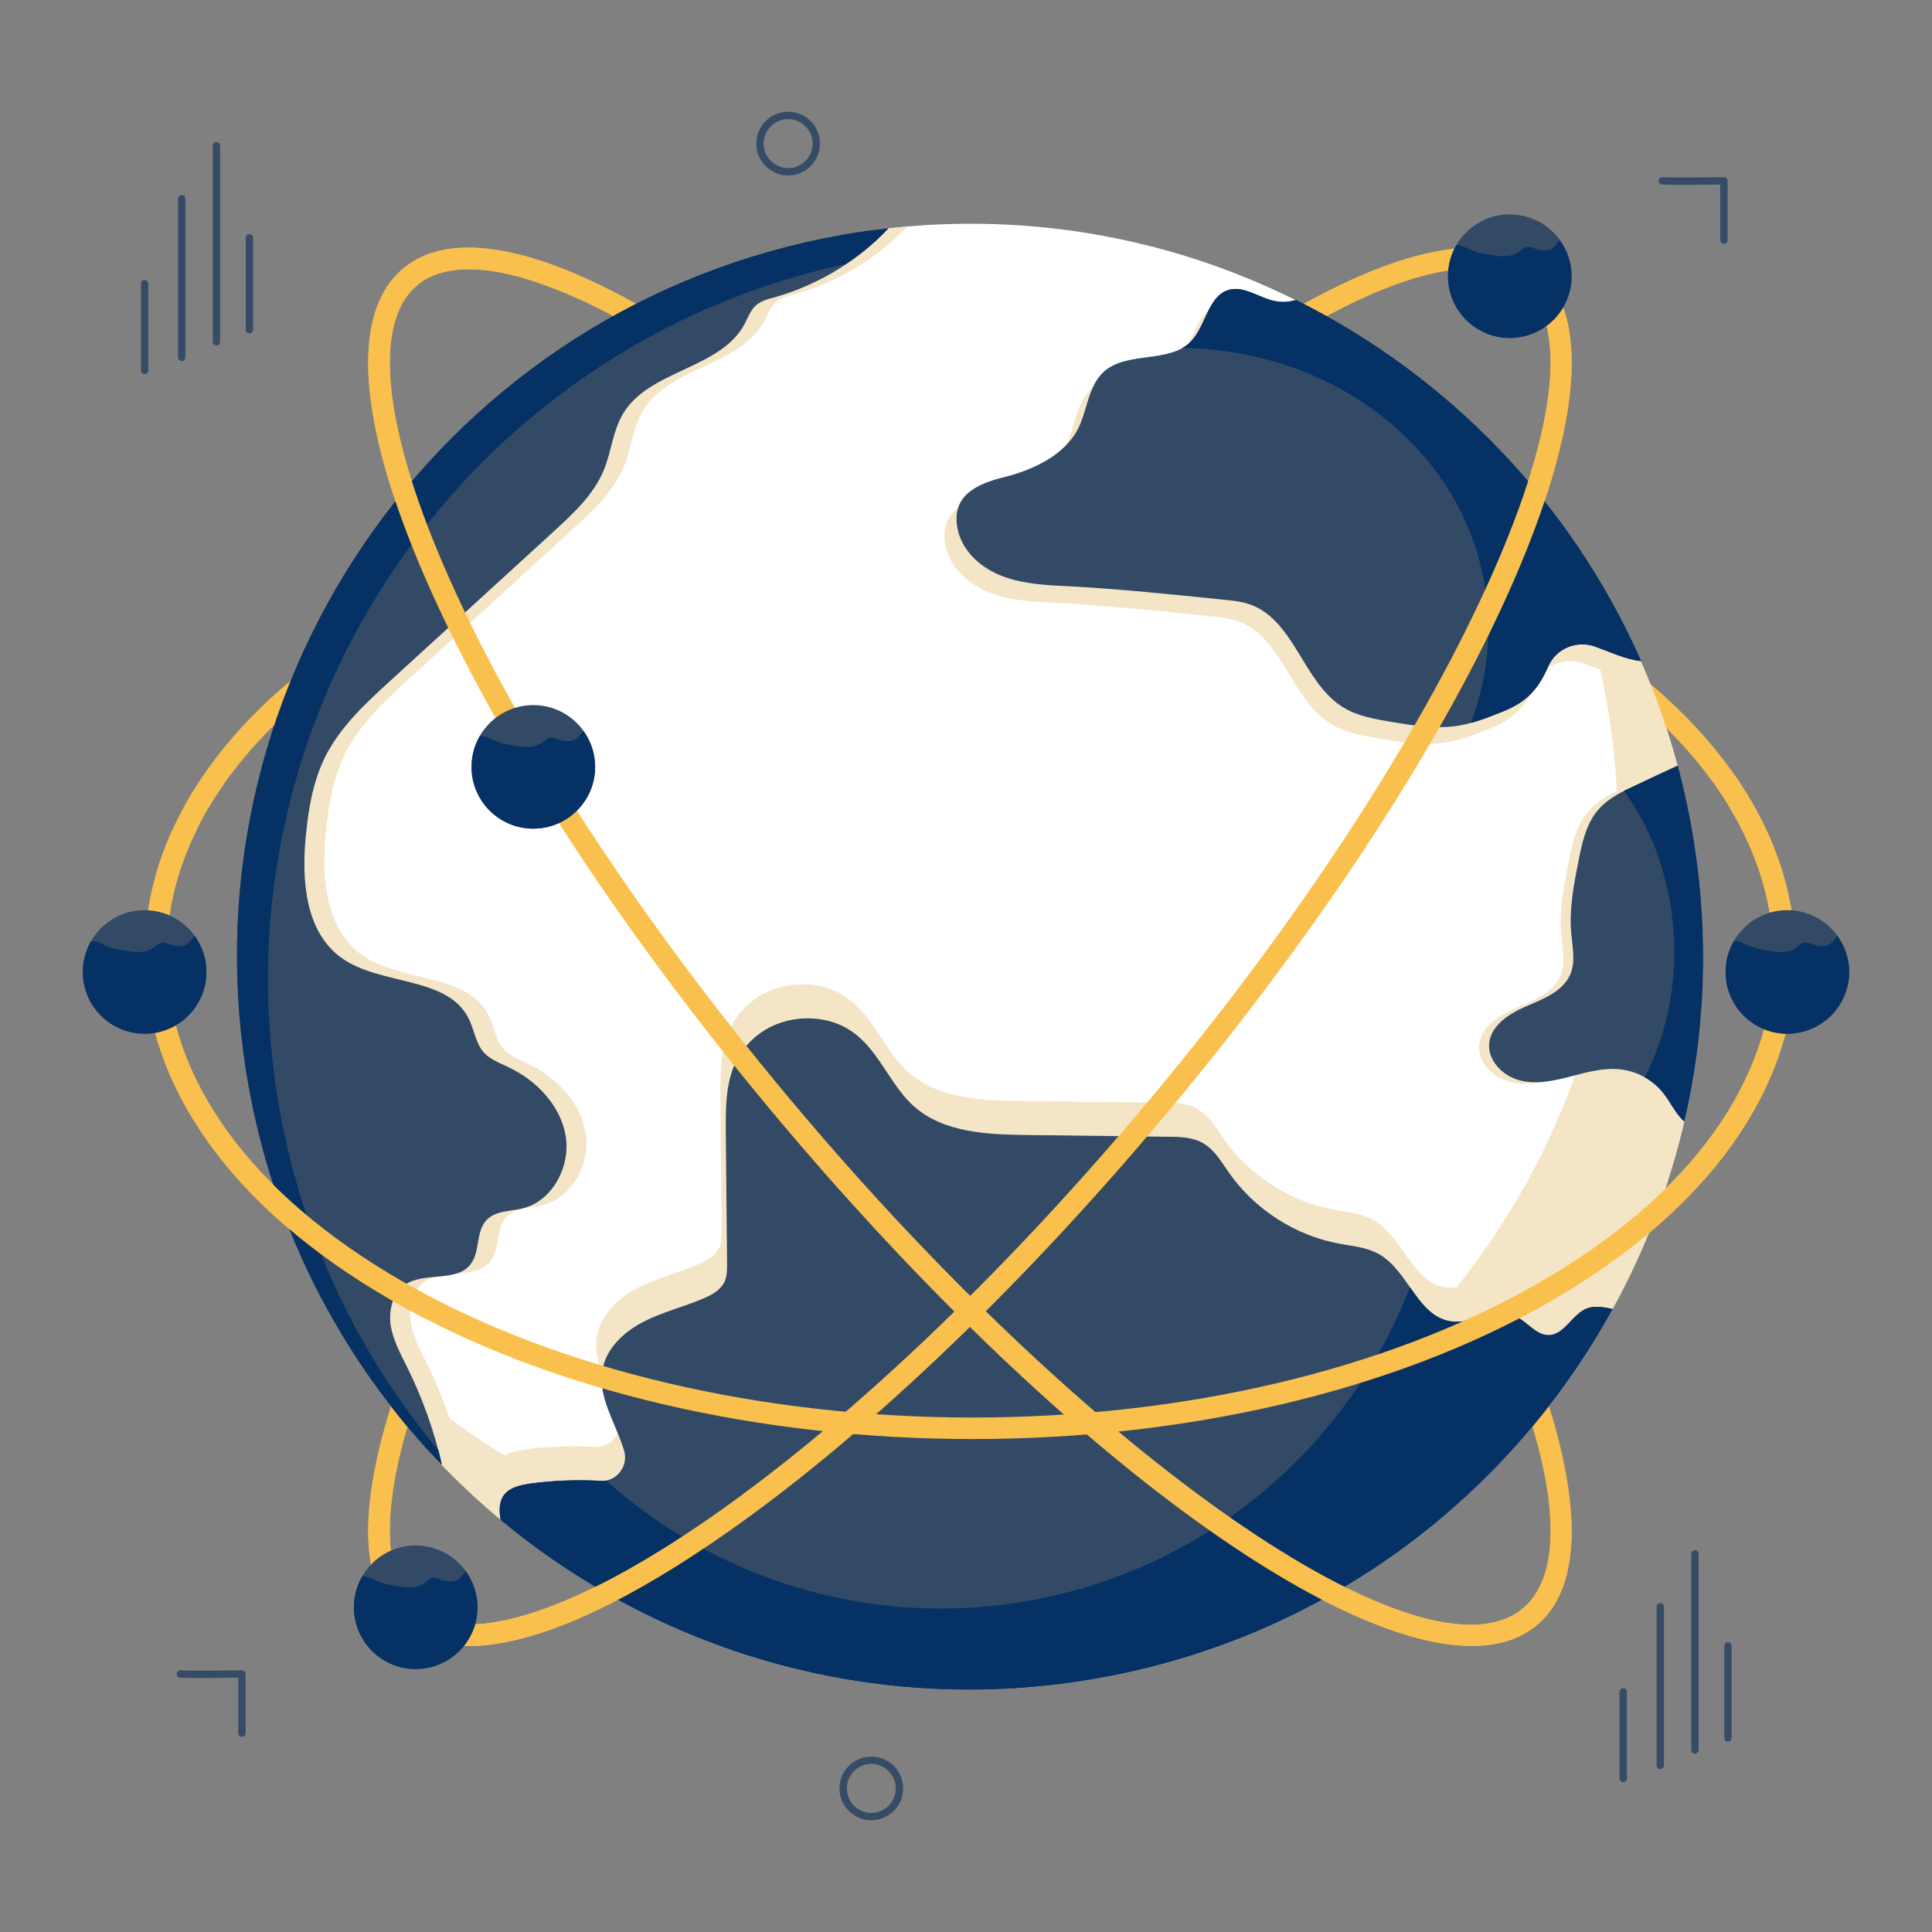
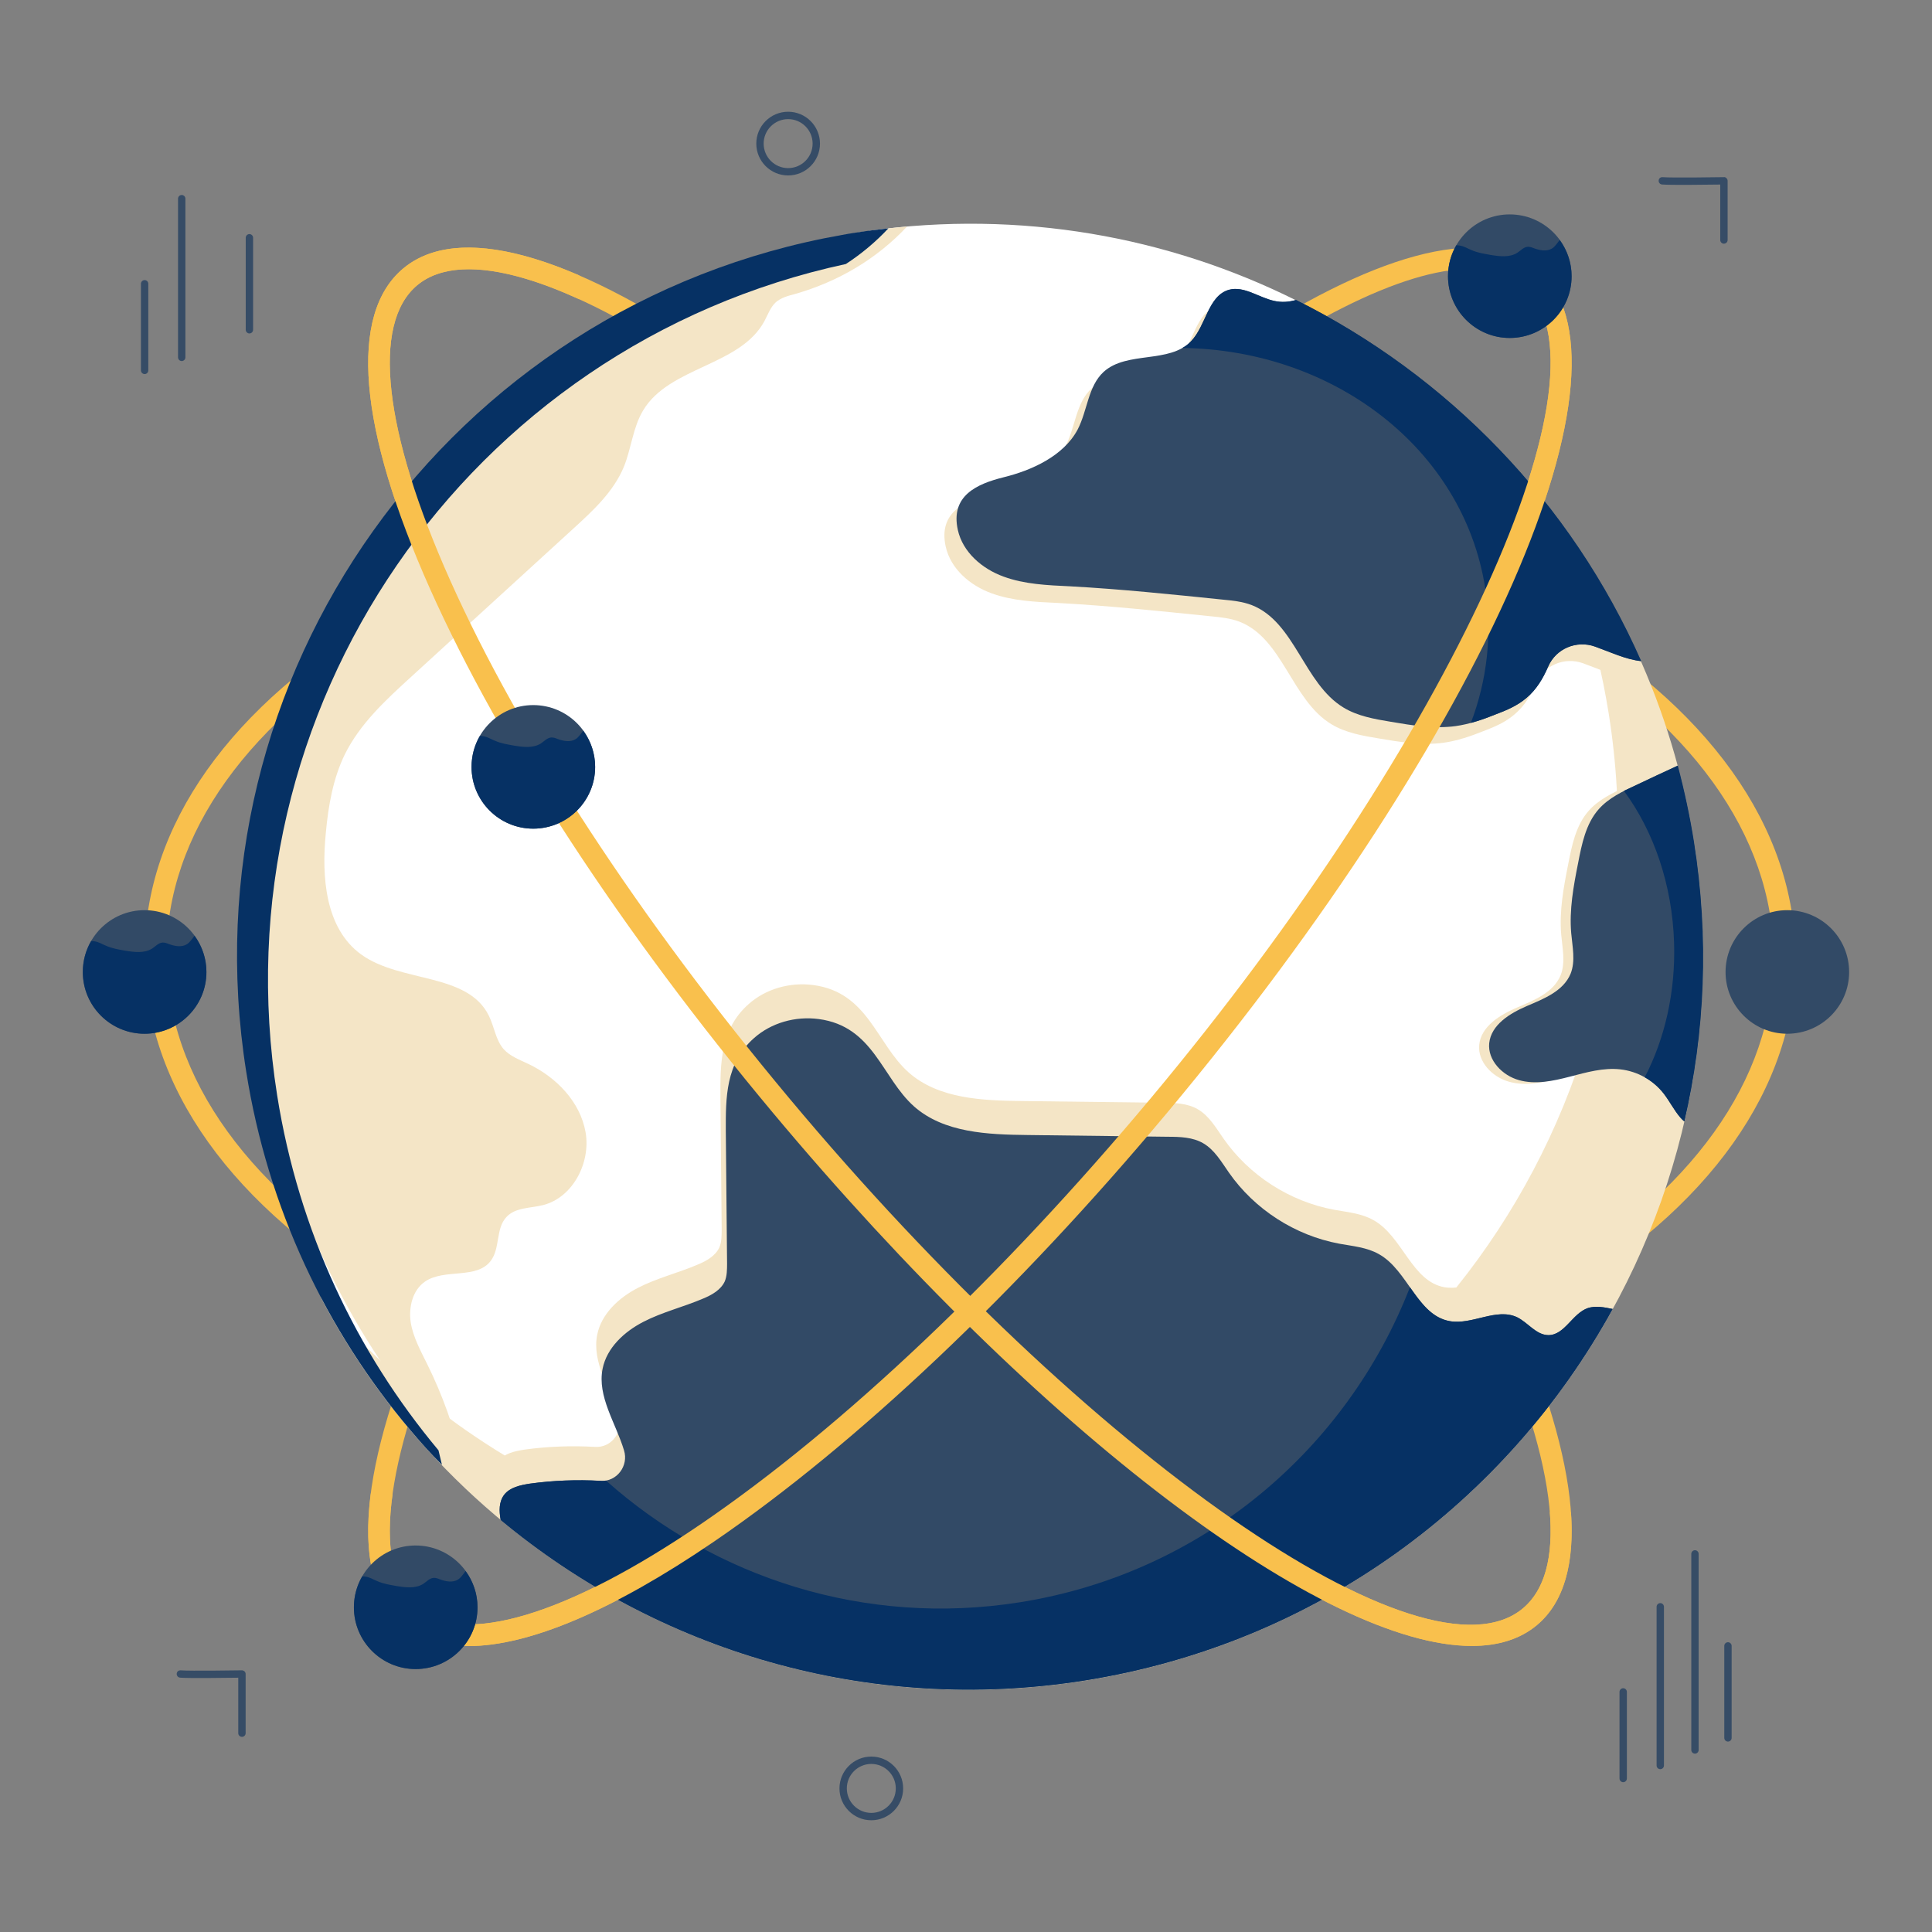
<svg xmlns="http://www.w3.org/2000/svg" enable-background="new 0 0 105 105" viewBox="0 0 105 105" id="GlobalNetwork">
  <rect x="0" y="0" width="105" height="105" fill="#808080" stroke="none" />
  <g fill="#f1a209" class="color000000 svgShape">
    <g fill="#f1a209" class="color000000 svgShape">
      <g fill="#f1a209" class="color000000 svgShape">
        <g fill="#f1a209" class="color000000 svgShape">
          <g fill="#f1a209" class="color000000 svgShape">
            <g fill="#f1a209" class="color000000 svgShape">
              <path fill="#364c66" d="M93.911,94.651c-0.11,0-0.2-0.09-0.2-0.2v-5        c0-0.11,0.09-0.2,0.2-0.2s0.2,0.09,0.2,0.2v5        C94.111,94.561,94.022,94.651,93.911,94.651z" class="color364f66 svgShape" />
            </g>
          </g>
          <g fill="#f1a209" class="color000000 svgShape">
            <g fill="#f1a209" class="color000000 svgShape">
              <path fill="#364c66" d="M92.118,95.307c-0.11,0-0.2-0.09-0.2-0.2v-10.656        c0-0.11,0.09-0.2,0.2-0.2s0.2,0.09,0.2,0.2v10.656        C92.318,95.217,92.229,95.307,92.118,95.307z" class="color364f66 svgShape" />
            </g>
          </g>
          <g fill="#f1a209" class="color000000 svgShape">
            <g fill="#f1a209" class="color000000 svgShape">
              <path fill="#364c66" d="M90.232,96.151c-0.11,0-0.2-0.09-0.2-0.2v-8.625        c0-0.11,0.09-0.2,0.2-0.2s0.2,0.09,0.2,0.2v8.625        C90.433,96.061,90.343,96.151,90.232,96.151z" class="color364f66 svgShape" />
            </g>
          </g>
          <g fill="#f1a209" class="color000000 svgShape">
            <g fill="#f1a209" class="color000000 svgShape">
              <path fill="#364c66" d="M88.217,96.859c-0.11,0-0.2-0.09-0.2-0.2v-4.708        c0-0.11,0.09-0.2,0.2-0.2s0.2,0.09,0.2,0.2v4.708        C88.417,96.769,88.327,96.859,88.217,96.859z" class="color364f66 svgShape" />
            </g>
          </g>
        </g>
        <g fill="#f1a209" class="color000000 svgShape">
          <g fill="#f1a209" class="color000000 svgShape">
            <g fill="#f1a209" class="color000000 svgShape">
              <path fill="#364c66" d="M13.555,18.122c-0.11,0-0.2-0.09-0.2-0.2v-5        c0-0.11,0.09-0.2,0.2-0.2s0.2,0.09,0.2,0.2v5        C13.755,18.032,13.665,18.122,13.555,18.122z" class="color364f66 svgShape" />
            </g>
          </g>
          <g fill="#f1a209" class="color000000 svgShape">
            <g fill="#f1a209" class="color000000 svgShape">
-               <path fill="#364c66" d="M11.762,18.778c-0.11,0-0.2-0.09-0.2-0.2v-10.656        c0-0.11,0.09-0.2,0.2-0.2s0.2,0.09,0.2,0.2v10.656        C11.962,18.688,11.872,18.778,11.762,18.778z" class="color364f66 svgShape" />
-             </g>
+               </g>
          </g>
          <g fill="#f1a209" class="color000000 svgShape">
            <g fill="#f1a209" class="color000000 svgShape">
              <path fill="#364c66" d="M9.876,19.622c-0.11,0-0.2-0.09-0.2-0.2v-8.625        c0-0.11,0.09-0.2,0.2-0.2s0.2,0.09,0.2,0.2v8.625        C10.076,19.532,9.986,19.622,9.876,19.622z" class="color364f66 svgShape" />
            </g>
          </g>
          <g fill="#f1a209" class="color000000 svgShape">
            <g fill="#f1a209" class="color000000 svgShape">
              <path fill="#364c66" d="M7.86,20.33c-0.11,0-0.2-0.09-0.2-0.2v-4.708        c0-0.11,0.09-0.2,0.2-0.2s0.2,0.09,0.2,0.2v4.708        C8.061,20.24,7.971,20.33,7.86,20.33z" class="color364f66 svgShape" />
            </g>
          </g>
        </g>
        <g fill="#f1a209" class="color000000 svgShape">
          <g fill="#f1a209" class="color000000 svgShape">
            <g fill="#f1a209" class="color000000 svgShape">
              <path fill="#364c66" d="M13.149,94.394c-0.11,0-0.2-0.09-0.2-0.2v-3.014        c-0.668,0.01-2.749,0.035-3.164-0.003c-0.109-0.01-0.19-0.107-0.181-0.217        c0.011-0.11,0.089-0.186,0.218-0.181c0.46,0.043,3.296-0,3.324-0.001        c0.035-0.003,0.104,0.021,0.144,0.058c0.038,0.038,0.06,0.089,0.06,0.143        v3.216C13.35,94.304,13.26,94.394,13.149,94.394z" class="color364f66 svgShape" />
            </g>
          </g>
        </g>
        <g fill="#f1a209" class="color000000 svgShape">
          <g fill="#f1a209" class="color000000 svgShape">
            <g fill="#f1a209" class="color000000 svgShape">
              <path fill="#364c66" d="M93.691,13.244c-0.11,0-0.2-0.09-0.2-0.2v-3.014        c-0.668,0.01-2.75,0.035-3.165-0.003c-0.109-0.01-0.19-0.107-0.181-0.217        c0.011-0.11,0.088-0.191,0.218-0.181c0.461,0.043,3.296-0,3.325-0.001        c0.06-0.011,0.104,0.02,0.144,0.058c0.038,0.038,0.06,0.089,0.06,0.143        v3.216C93.892,13.154,93.802,13.244,93.691,13.244z" class="color364f66 svgShape" />
            </g>
          </g>
        </g>
      </g>
    </g>
    <g fill="#f1a209" class="color000000 svgShape">
      <g fill="#f1a209" class="color000000 svgShape">
        <g fill="#f1a209" class="color000000 svgShape">
          <path fill="#364c66" d="M42.833,9.535c-0.954,0-1.73-0.776-1.73-1.731      s0.776-1.731,1.73-1.731c0.955,0,1.731,0.776,1.731,1.731      S43.788,9.535,42.833,9.535z M42.833,6.474c-0.733,0-1.33,0.597-1.33,1.331      s0.597,1.331,1.33,1.331c0.734,0,1.331-0.597,1.331-1.331      S43.567,6.474,42.833,6.474z" class="color364f66 svgShape" />
        </g>
      </g>
    </g>
    <g fill="#f1a209" class="color000000 svgShape">
      <g fill="#f1a209" class="color000000 svgShape">
        <g fill="#f1a209" class="color000000 svgShape">
          <path fill="#364c66" d="M47.353,98.927c-0.954,0-1.73-0.776-1.73-1.73      c0-0.955,0.776-1.731,1.73-1.731c0.955,0,1.731,0.776,1.731,1.731      C49.084,98.15,48.308,98.927,47.353,98.927z M47.353,95.866      c-0.733,0-1.33,0.597-1.33,1.331c0,0.733,0.597,1.33,1.33,1.33      c0.734,0,1.331-0.597,1.331-1.33C48.684,96.462,48.087,95.866,47.353,95.866z" class="color364f66 svgShape" />
        </g>
      </g>
    </g>
    <g fill="#f1a209" class="color000000 svgShape">
      <g fill="#f1a209" class="color000000 svgShape">
        <g fill="#f1a209" class="color000000 svgShape">
          <g fill="#f1a209" class="color000000 svgShape">
            <g fill="#f1a209" class="color000000 svgShape">
              <g fill="#f1a209" class="color000000 svgShape">
                <path fill="#f9c04d" d="M52.863,78.209c-11.44,0-22.893-2.522-31.63-7.567         C12.619,65.67,7.87,59.024,7.86,51.929         c-0.01-7.042,4.661-13.638,13.153-18.573         c17.37-10.095,45.725-10.095,63.208-0.001l0,0         c8.604,4.967,13.348,11.608,13.358,18.697         c0.01,7.047-4.666,13.649-13.167,18.589         C75.73,75.686,64.303,78.209,52.863,78.209z M52.576,26.955         c-11.23,0-22.445,2.476-30.966,7.428c-8.11,4.713-12.571,10.944-12.562,17.544         c0.009,6.653,4.548,12.935,12.779,17.687         c17.146,9.899,44.954,9.899,61.988,0.001         c8.119-4.718,12.586-10.955,12.576-17.561         c-0.009-6.648-4.542-12.924-12.764-17.67l0,0         C75.05,29.431,63.805,26.955,52.576,26.955z" class="colorfbd46c svgShape" />
              </g>
            </g>
          </g>
        </g>
        <g fill="#f1a209" class="color000000 svgShape">
          <g fill="#f1a209" class="color000000 svgShape">
            <g fill="#f1a209" class="color000000 svgShape">
              <path fill="#f9c04d" d="M79.99,89.453c-7.999,0-23.358-11.473-38.013-29.011        c-8.164-9.769-14.766-19.858-18.591-28.407        c-3.922-8.766-4.445-14.96-1.473-17.444        c2.968-2.481,8.969-0.864,16.898,4.553        c7.734,5.284,16.489,13.574,24.652,23.342        c17.273,20.67,26.086,40.804,20.063,45.836        C82.613,89.086,81.419,89.453,79.99,89.453z M42.888,59.68        C59.172,79.166,77.431,91.867,82.765,87.412        c5.327-4.452-3.929-24.676-20.214-44.163        c-8.095-9.687-16.764-17.899-24.41-23.123        c-7.342-5.016-12.978-6.702-15.467-4.623        c-2.49,2.081-1.836,7.93,1.796,16.047        C28.251,40.002,34.793,49.992,42.888,59.68z" class="colorfbd46c svgShape" />
            </g>
          </g>
        </g>
        <g fill="#f1a209" class="color000000 svgShape">
          <g fill="#f1a209" class="color000000 svgShape">
            <g fill="#f1a209" class="color000000 svgShape">
              <path fill="#f9c04d" d="M25.462,89.46c-1.448,0-2.643-0.376-3.553-1.137        c-2.969-2.481-2.444-8.673,1.478-17.437        c3.825-8.549,10.426-18.634,18.586-28.399        C59.249,21.812,77.502,9.558,83.523,14.591        c6.026,5.036-2.787,25.176-20.064,45.851        c-8.161,9.766-16.913,18.052-24.647,23.334        C33.313,87.532,28.74,89.46,25.462,89.46z M79.927,14.612        c-7.397,0-22.957,11.781-37.042,28.636c-8.092,9.683-14.631,19.67-18.413,28.122        c-3.632,8.116-4.288,13.962-1.801,16.041        c2.492,2.081,8.13,0.399,15.472-4.617        c7.645-5.222,16.312-13.431,24.405-23.115l0.456,0.381l-0.456-0.381        c16.288-19.492,25.545-39.723,20.214-44.177        C82.041,14.9,81.083,14.612,79.927,14.612z" class="colorfbd46c svgShape" />
            </g>
          </g>
        </g>
        <g fill="#f1a209" class="color000000 svgShape">
          <g fill="#f1a209" class="color000000 svgShape">
            <g fill="#f1a209" class="color000000 svgShape">
              <g fill="#f1a209" class="color000000 svgShape">
                <g fill="#f1a209" class="color000000 svgShape">
                  <g fill="#f1a209" class="color000000 svgShape">
                    <g fill="#f1a209" class="color000000 svgShape">
                      <g fill="#f1a209" class="color000000 svgShape">
                        <g fill="#f1a209" class="color000000 svgShape">
                          <path fill="#ffffff" d="M46.403,12.953c-2.898,0.415-5.377,0.72-7.834,2.451              c-0.034,0.024-0.069,0.031-0.103,0.051              c0.061,0.531-0.179,1.053-0.862,1.268              c-2.453,0.771-4.924,1.714-7.08,3.137              c-1.848,1.22-3.289,2.894-5.216,4.021              c-0.069,0.04-0.136,0.068-0.203,0.096              c0.024,0.397-0.103,0.809-0.46,1.153              c-2.476,2.382-4.731,4.962-6.515,7.912              c-1.491,2.464-1.947,5.967-2.928,8.719              c-0.13,0.364-0.354,0.592-0.613,0.73              c-1.3,6.467-0.994,13.643,0.327,20.146              c0.039,0.193,0.035,0.367,0.01,0.528              c0.024,0.066,0.051,0.13,0.067,0.204              c0.565,2.515,1.983,5.137,3.086,7.459              c0.406,0.853,0.828,1.814,1.293,2.767              c0.331,0.184,0.596,0.501,0.696,0.971              c0.029,0.135,0.078,0.262,0.128,0.39              c0.42,0.596,0.855,1.178,1.306,1.748              c0.444,0.436,0.905,0.851,1.255,1.273              c0.426,0.512,0.891,0.957,1.373,1.382              c0.336-0.439,0.891-0.658,1.546-0.318              c1.448,0.752,2.303,2.149,3.454,3.259              c1.381,1.331,3.327,1.964,4.983,2.878              c0.137,0.076,0.243,0.164,0.335,0.257              c8.092,2.821,17.1,5.713,25.683,3.957              c0.499-0.102,0.892,0.037,1.168,0.298              c4.59-1.836,9.526-3.589,13.771-6.034              c4.166-2.4,5.931-7.536,9.612-10.564              c0.151-0.124,0.306-0.209,0.461-0.263              c3.555-4.27,3.875-9.726,4.856-15.024              c1.157-6.248,1.128-11.975,0.216-18.235              c-0.45-0.145-0.832-0.497-0.945-1.095              c-0.91-4.803-4.583-8.027-7.97-11.226              c-3.02-2.853-7.062-6.538-11.143-7.73              c-1.408-0.411-1.057-2.155,0.018-2.646              c0.04-0.215,0.125-0.402,0.247-0.559              c-6.944-3.456-14.959-4.916-23.194-3.77              C47.034,12.751,46.763,12.902,46.403,12.953z" class="colordbe7fe svgShape" />
                        </g>
                      </g>
                      <g fill="#f1a209" class="color000000 svgShape">
                        <g fill="#f1a209" class="color000000 svgShape">
                          <path fill="#f4e5c6" d="M83.404,26.598c4.414,5.312,7.499,11.85,8.659,19.165              c3.444,21.719-11.381,42.131-33.117,45.578              c-17.34,2.75-33.836-6.132-41.534-20.871              C26.096,80.919,39.911,86.664,54.316,84.38              c21.736-3.447,36.561-23.859,33.117-45.578              C86.738,34.423,85.358,30.322,83.404,26.598z" class="colorc6d7f4 svgShape" />
                        </g>
                      </g>
                      <g fill="#f1a209" class="color000000 svgShape">
                        <g fill="#f1a209" class="color000000 svgShape">
                          <path fill="#f4e5c6" d="M44.203,53.536c2.983,0.395,3.427,3.192,5.187,4.755              c1.621,1.427,3.991,1.524,6.165,1.548              c2.531,0.033,5.075,0.063,7.619,0.094              c0.658,0.001,1.358,0.022,1.924,0.353              c0.623,0.362,0.99,1.014,1.397,1.594              c1.396,2.002,3.594,3.416,5.993,3.864              c0.732,0.134,1.504,0.196,2.155,0.566              c1.587,0.88,2.082,3.34,3.867,3.649              c1.216,0.202,2.514-0.741,3.635-0.221              c0.598,0.287,1.035,0.967,1.708,0.979              c0.895,0.003,1.31-1.194,2.161-1.474              c0.413-0.131,0.874-0.047,1.337,0.051              c-5.726,10.432-16.034,18.184-28.699,20.192              c-11.806,1.872-23.217-1.646-31.733-8.728              c-0.09-0.485-0.103-0.983,0.19-1.372              c0.317-0.406,0.878-0.521,1.391-0.602              c1.274-0.176,2.556-0.221,3.844-0.149              c0.89,0.056,1.54-0.823,1.276-1.662              c-0.445-1.482-1.464-2.925-1.163-4.433              c0.227-1.141,1.18-2.016,2.214-2.548              c1.021-0.53,2.174-0.805,3.246-1.264              c0.469-0.193,0.965-0.469,1.18-0.937              c0.124-0.296,0.122-0.638,0.125-0.954              c-0.028-2.416-0.041-4.822-0.069-7.238              c-0.005-1.775-0.014-3.655,1.52-5.017              C41.617,53.735,42.94,53.368,44.203,53.536z" class="colorc6d7f4 svgShape" />
                        </g>
                      </g>
                      <g fill="#f1a209" class="color000000 svgShape">
                        <g fill="#f1a209" class="color000000 svgShape">
                          <path fill="#324a66" d="M44.496,55.383c2.983,0.395,3.427,3.192,5.187,4.755              c1.621,1.427,3.991,1.524,6.165,1.548              c2.531,0.033,5.075,0.063,7.619,0.094              c0.658,0.001,1.358,0.022,1.924,0.353              c0.623,0.362,0.99,1.014,1.397,1.594              c1.396,2.002,3.594,3.416,5.993,3.864              c0.732,0.134,1.504,0.196,2.155,0.566              c1.587,0.88,2.082,3.34,3.867,3.649              c1.216,0.202,2.514-0.741,3.635-0.221              c0.598,0.287,1.035,0.967,1.708,0.979              c0.895,0.003,1.31-1.194,2.161-1.474              c0.413-0.131,0.874-0.047,1.337,0.051              C81.918,81.574,71.611,89.325,58.945,91.334              c-11.806,1.872-23.217-1.646-31.733-8.728              c-0.09-0.485-0.103-0.983,0.19-1.372              c0.317-0.406,0.878-0.521,1.391-0.602              c1.274-0.176,2.556-0.221,3.844-0.149              c0.89,0.056,1.54-0.823,1.276-1.662              c-0.445-1.482-1.464-2.925-1.163-4.433              c0.227-1.141,1.18-2.016,2.214-2.548              c1.021-0.53,2.174-0.805,3.246-1.264              c0.469-0.193,0.965-0.469,1.18-0.937              c0.124-0.296,0.122-0.638,0.125-0.954              c-0.028-2.416-0.041-4.822-0.069-7.238              c-0.005-1.775-0.014-3.655,1.52-5.017              C41.91,55.583,43.233,55.215,44.496,55.383z" class="color324566 svgShape" />
                        </g>
                      </g>
                      <g fill="#f1a209" class="color000000 svgShape">
                        <g fill="#f1a209" class="color000000 svgShape">
                          <path fill="#063164" d="M76.627,69.958c0.598,0.849,1.193,1.681,2.181,1.845              c1.209,0.209,2.511-0.736,3.634-0.22              c0.598,0.288,1.035,0.967,1.704,0.976              c0.892,0.01,1.308-1.187,2.162-1.474              c0.416-0.128,0.875-0.041,1.336,0.055              C81.915,81.571,71.611,89.323,58.945,91.332              c-11.806,1.872-23.221-1.644-31.736-8.727              c-0.086-0.485-0.102-0.981,0.193-1.367              c0.318-0.407,0.879-0.523,1.392-0.604              c1.273-0.175,2.556-0.227,3.841-0.155              c0.1,0.011,0.205,0.003,0.301-0.012              c5.912,5.27,14.059,7.95,22.486,6.614              C65.377,85.502,73.218,78.728,76.627,69.958z" class="color26404f svgShape" />
                        </g>
                      </g>
                      <g fill="#f1a209" class="color000000 svgShape">
                        <g fill="#f1a209" class="color000000 svgShape">
                          <path fill="#f4e5c6" d="M47.542,12.671c0.228-0.013,0.459-0.23,0.676-0.252              c0.361-0.035,0.714-0.077,1.081-0.109              c-1.665,1.777-3.743,2.992-6.083,3.666              c-0.379,0.099-0.771,0.201-1.059,0.457              c-0.286,0.269-0.422,0.659-0.604,1.003              c-1.307,2.457-5.159,2.476-6.596,4.861              c-0.563,0.931-0.644,2.075-1.052,3.074              c-0.562,1.353-1.664,2.369-2.744,3.356              c-2.941,2.69-5.882,5.379-8.813,8.054              c-1.379,1.258-2.78,2.546-3.607,4.216              c-0.645,1.326-0.898,2.8-1.033,4.268              c-0.239,2.392-0.032,5.188,1.915,6.603              c2.141,1.555,5.798,0.975,6.95,3.344              c0.292,0.598,0.366,1.31,0.8,1.807              c0.352,0.392,0.867,0.573,1.337,0.801              c1.522,0.719,2.827,2.064,3.115,3.716              c0.288,1.651-0.688,3.543-2.306,3.957              c-0.696,0.176-1.507,0.121-1.989,0.644              c-0.599,0.621-0.336,1.698-0.858,2.386              c-0.76,1.015-2.5,0.41-3.559,1.117              c-0.689,0.465-0.91,1.394-0.793,2.217              c0.128,0.809,0.535,1.546,0.903,2.291              c0.833,1.684,1.47,3.464,1.879,5.293              c-0.61-0.614-1.186-1.259-1.737-1.908              c-4.535-5.372-7.719-12.01-8.901-19.466              c-3.411-21.508,11.028-41.701,32.387-45.47              C47.078,12.548,47.308,12.685,47.542,12.671z" class="colorc6d7f4 svgShape" />
                        </g>
                      </g>
                      <g fill="#f1a209" class="color000000 svgShape">
                        <g fill="#f1a209" class="color000000 svgShape">
-                           <path fill="#324a66" d="M46.467,12.645c0.603-0.096,1.206-0.166,1.813-0.235              c-1.665,1.777-3.811,3.065-6.151,3.739              c-0.379,0.099-0.771,0.201-1.059,0.457              c-0.286,0.269-0.422,0.659-0.604,1.003              c-1.307,2.457-5.159,2.476-6.596,4.861              c-0.563,0.931-0.644,2.075-1.052,3.074              c-0.562,1.353-1.663,2.369-2.744,3.356              c-2.941,2.69-5.882,5.379-8.813,8.054              c-1.379,1.258-2.78,2.546-3.607,4.216              c-0.645,1.326-0.898,2.8-1.033,4.268              c-0.239,2.392-0.032,5.188,1.915,6.603              c2.141,1.555,5.798,0.975,6.95,3.344              c0.292,0.598,0.366,1.31,0.8,1.807              c0.352,0.392,0.867,0.573,1.337,0.801              c1.522,0.719,2.827,2.064,3.115,3.716              c0.288,1.651-0.688,3.543-2.306,3.957              c-0.696,0.176-1.507,0.121-1.989,0.644              c-0.599,0.621-0.336,1.698-0.858,2.386              c-0.76,1.015-2.5,0.41-3.559,1.117              c-0.689,0.465-0.91,1.394-0.793,2.217              c0.128,0.809,0.535,1.546,0.903,2.291              c0.833,1.684,1.47,3.464,1.879,5.293              c-0.61-0.614-1.186-1.259-1.737-1.908              c-4.535-5.372-7.719-12.01-8.901-19.466              c-3.411-21.508,11.028-41.701,32.387-45.47              C45.992,12.72,46.236,12.682,46.467,12.645z" class="color324566 svgShape" />
-                         </g>
+                           </g>
                      </g>
                      <g fill="#f1a209" class="color000000 svgShape">
                        <g fill="#f1a209" class="color000000 svgShape">
                          <path fill="#063164" d="M46.468,12.648c0.599-0.095,1.202-0.169,1.815-0.239              c-0.693,0.742-1.464,1.386-2.311,1.939              C25.432,18.771,11.732,38.524,15.063,59.531              c1.17,7.376,4.305,13.95,8.768,19.29              c0.059,0.258,0.127,0.523,0.188,0.79              c-0.613-0.606-1.187-1.254-1.736-1.907              c-4.539-5.372-7.72-12.01-8.902-19.464              C9.968,36.729,24.401,16.539,45.765,12.768              C45.99,12.724,46.233,12.685,46.468,12.648z" class="color26404f svgShape" />
                        </g>
                      </g>
                      <g fill="#f1a209" class="color000000 svgShape">
                        <g fill="#f1a209" class="color000000 svgShape">
                          <path fill="#f4e5c6" d="M68.604,17.263c0.395,0.083,0.786,0.06,1.175-0.055              c8.228,4.102,14.949,10.982,18.754,19.627              c-0.84-0.091-1.67-0.491-2.503-0.79              c-1.003-0.359-2.126,0.108-2.547,1.087              c-0.28,0.651-0.642,1.253-1.185,1.704              c-0.486,0.419-1.078,0.671-1.673,0.897              c-0.705,0.283-1.429,0.529-2.175,0.634              c-1.172,0.159-2.347-0.035-3.51-0.233              c-0.892-0.148-1.811-0.305-2.583-0.775              c-2.168-1.313-2.633-4.66-5.001-5.574              c-0.49-0.186-1.038-0.243-1.559-0.292              c-2.768-0.284-5.524-0.571-8.297-0.723              c-1.219-0.057-2.477-0.107-3.623-0.53              c-1.159-0.421-2.209-1.321-2.479-2.528              c-0.415-1.868,1.037-2.506,2.479-2.866              c1.52-0.373,3.264-1.149,4.034-2.6              c0.534-1.031,0.561-2.351,1.411-3.131              c1.265-1.148,3.562-0.433,4.749-1.661              c0.825-0.854,0.923-2.475,2.068-2.801              C66.96,16.432,67.76,17.081,68.604,17.263z" class="colorc6d7f4 svgShape" />
                        </g>
                      </g>
                      <g fill="#f1a209" class="color000000 svgShape">
                        <g fill="#f1a209" class="color000000 svgShape">
                          <path fill="#324a66" d="M69.262,16.358c0.395,0.083,0.786,0.06,1.175-0.055              c8.228,4.102,14.949,10.982,18.754,19.627              c-0.84-0.091-1.67-0.491-2.502-0.79              c-1.003-0.359-2.126,0.108-2.547,1.087              c-0.28,0.651-0.642,1.253-1.185,1.704              c-0.486,0.419-1.078,0.671-1.673,0.897              c-0.705,0.283-1.429,0.529-2.175,0.634              c-1.172,0.159-2.347-0.035-3.51-0.233              c-0.892-0.148-1.811-0.305-2.583-0.775              c-2.168-1.313-2.633-4.66-5.001-5.574              c-0.49-0.186-1.038-0.243-1.559-0.292              c-2.768-0.284-5.524-0.571-8.297-0.723              c-1.219-0.057-2.477-0.107-3.623-0.53              c-1.159-0.421-2.209-1.321-2.479-2.528              c-0.415-1.868,1.037-2.506,2.479-2.866              c1.52-0.373,3.264-1.149,4.034-2.6              c0.534-1.031,0.561-2.351,1.411-3.131              c1.265-1.148,3.562-0.433,4.749-1.661              c0.825-0.854,0.923-2.475,2.068-2.801              C67.617,15.527,68.417,16.176,69.262,16.358z" class="color324566 svgShape" />
                        </g>
                      </g>
                      <g fill="#f1a209" class="color000000 svgShape">
                        <g fill="#f1a209" class="color000000 svgShape">
                          <path fill="#063164" d="M69.258,16.355c0.397,0.088,0.785,0.063,1.176-0.053              c8.229,4.101,14.949,10.98,18.761,19.629              c-0.842-0.089-1.672-0.492-2.503-0.788              c-1.011-0.365-2.13,0.106-2.554,1.082              c-0.28,0.65-0.638,1.259-1.181,1.71              c-0.486,0.415-1.078,0.669-1.676,0.889              c-0.435,0.176-0.889,0.346-1.343,0.463              c0.88-2.313,1.178-4.818,0.775-7.355              c-1.2-7.567-8.247-12.915-16.457-13.021              c0.173-0.09,0.331-0.213,0.468-0.359              c0.827-0.853,0.925-2.48,2.067-2.803              C67.613,15.529,68.42,16.176,69.258,16.355z" class="color26404f svgShape" />
                        </g>
                      </g>
                      <g fill="#f1a209" class="color000000 svgShape">
                        <g fill="#f1a209" class="color000000 svgShape">
                          <path fill="#f4e5c6" d="M90.641,41.699c0.359,1.351,0.658,2.737,0.882,4.149              c0.826,5.21,0.6,10.337-0.526,15.185              c-0.076-0.067-0.153-0.133-0.218-0.215              c-0.339-0.394-0.572-0.87-0.887-1.28              c-0.564-0.739-1.445-1.231-2.369-1.334              c-0.924-0.104-1.843,0.161-2.752,0.397              c-0.91,0.236-1.864,0.44-2.759,0.188              c-0.908-0.25-1.711-1.083-1.62-2.006              c0.104-1.003,1.124-1.625,2.047-2.022              c0.937-0.398,1.989-0.815,2.378-1.759              c0.273-0.687,0.097-1.462,0.032-2.202              c-0.11-1.272,0.123-2.545,0.372-3.795              c0.203-1.045,0.421-2.159,1.136-2.956              c0.537-0.598,1.283-0.953,2.018-1.293              C89.134,42.398,89.88,42.043,90.641,41.699z" class="colorc6d7f4 svgShape" />
                        </g>
                      </g>
                      <g fill="#f1a209" class="color000000 svgShape">
                        <g fill="#f1a209" class="color000000 svgShape">
                          <path fill="#324a66" d="M91.184,41.613c0.359,1.351,0.658,2.737,0.882,4.149              c0.826,5.21,0.6,10.337-0.526,15.185              c-0.076-0.067-0.153-0.133-0.218-0.215              c-0.339-0.394-0.572-0.87-0.887-1.28              c-0.564-0.739-1.445-1.231-2.369-1.334              c-0.924-0.104-1.843,0.161-2.752,0.397              c-0.91,0.236-1.864,0.44-2.759,0.188              c-0.908-0.25-1.711-1.083-1.62-2.006              c0.104-1.003,1.124-1.625,2.047-2.022              c0.937-0.398,1.989-0.815,2.378-1.759              c0.273-0.687,0.097-1.462,0.032-2.202              c-0.11-1.272,0.123-2.545,0.372-3.795              c0.203-1.045,0.421-2.159,1.136-2.956              c0.537-0.598,1.283-0.953,2.018-1.293              C89.677,42.312,90.423,41.957,91.184,41.613z" class="color324566 svgShape" />
                        </g>
                      </g>
                      <g fill="#f1a209" class="color000000 svgShape">
                        <g fill="#f1a209" class="color000000 svgShape">
                          <path fill="#063164" d="M91.182,41.609c0.357,1.351,0.657,2.737,0.881,4.153              c0.827,5.213,0.605,10.333-0.522,15.187              c-0.082-0.067-0.155-0.136-0.221-0.214              c-0.34-0.4-0.574-0.871-0.889-1.284              c-0.281-0.365-0.643-0.682-1.043-0.903              c1.085-2.087,1.675-4.603,1.595-7.298              c-0.096-3.191-1.116-6.084-2.727-8.269              c0.215-0.105,0.44-0.203,0.663-0.31              C89.672,42.312,90.427,41.96,91.182,41.609z" class="color26404f svgShape" />
                        </g>
                      </g>
                    </g>
                  </g>
                </g>
              </g>
            </g>
          </g>
        </g>
        <g fill="#f1a209" class="color000000 svgShape">
          <g fill="#f1a209" class="color000000 svgShape">
            <g fill="#f1a209" class="color000000 svgShape">
              <path fill="#f9c04d" d="M83.523,14.591c-1.066-0.891-2.517-1.238-4.277-1.094v1.149        c0.233-0.02,0.462-0.034,0.681-0.034c1.157,0,2.114,0.288,2.835,0.89        c5.331,4.455-3.926,24.686-20.214,44.177        C54.455,69.364,45.788,77.573,38.143,82.795        c-7.342,5.015-12.98,6.698-15.472,4.617        c-1.317-1.1-1.752-3.256-1.332-6.245h-1.187        c-0.436,3.36,0.143,5.808,1.757,7.157c0.91,0.761,2.105,1.137,3.553,1.137        c3.278,0,7.851-1.928,13.35-5.684c7.733-5.282,16.486-13.569,24.647-23.334        C80.736,39.767,89.549,19.627,83.523,14.591z" class="colorfbd46c svgShape" />
            </g>
          </g>
        </g>
        <g fill="#f1a209" class="color000000 svgShape">
          <g fill="#f1a209" class="color000000 svgShape">
            <g fill="#f1a209" class="color000000 svgShape">
              <path fill="#f9c04d" d="M84.231,82.191c0.194,2.415-0.266,4.218-1.466,5.221        c-5.334,4.456-23.593-8.245-39.877-27.732        c-8.096-9.688-14.637-19.678-18.418-28.131        c-3.632-8.117-4.286-13.966-1.796-16.047c1.667-1.393,4.748-1.094,8.807,0.762        v-1.295c-4.305-1.865-7.603-2.021-9.568-0.378        c-2.972,2.483-2.449,8.678,1.473,17.444        c3.825,8.549,10.428,18.638,18.591,28.407        c14.655,17.538,30.014,29.011,38.013,29.011c1.429,0,2.624-0.366,3.537-1.129        c1.463-1.222,2.048-3.337,1.851-6.133H84.231z" class="colorfbd46c svgShape" />
            </g>
          </g>
        </g>
        <g fill="#f1a209" class="color000000 svgShape">
          <g fill="#f1a209" class="color000000 svgShape">
            <g fill="#f1a209" class="color000000 svgShape">
              <g fill="#f1a209" class="color000000 svgShape">
-                 <path fill="#f9c04d" d="M94.05,41.81v2.161c1.534,2.572,2.337,5.294,2.34,8.083         c0.009,6.606-4.457,12.842-12.576,17.561         c-17.034,9.899-44.842,9.899-61.988-0.001         C13.596,64.862,9.057,58.581,9.048,51.927         c-0.003-2.361,0.568-4.673,1.671-6.887H9.4         c-1.017,2.216-1.543,4.527-1.54,6.888         c0.01,7.095,4.759,13.741,13.373,18.714         c8.737,5.045,20.19,7.567,31.63,7.567         c11.44-0,22.868-2.523,31.549-7.568         c8.501-4.94,13.177-11.542,13.167-18.589         C97.574,48.471,96.359,45.004,94.05,41.81z" class="colorfbd46c svgShape" />
-               </g>
+                 </g>
            </g>
          </g>
        </g>
      </g>
      <g fill="#f1a209" class="color000000 svgShape">
        <g fill="#f1a209" class="color000000 svgShape">
          <g fill="#f1a209" class="color000000 svgShape">
            <path fill="#324a66" d="M85.411,15.015c0,1.848-1.505,3.353-3.363,3.353       c-1.848,0-3.353-1.505-3.353-3.353c0-1.858,1.505-3.363,3.353-3.363       C83.906,11.652,85.411,13.157,85.411,15.015z" class="color324566 svgShape" />
          </g>
        </g>
        <g fill="#f1a209" class="color000000 svgShape">
          <g fill="#f1a209" class="color000000 svgShape">
            <path fill="#063164" d="M85.414,15.013c0,1.853-1.511,3.354-3.364,3.354       c-1.852,0-3.354-1.502-3.354-3.354c0-0.612,0.162-1.187,0.45-1.682h0.009       c0.117,0,0.234,0.018,0.342,0.054c0.162,0.054,0.315,0.144,0.477,0.207       c0.324,0.144,0.674,0.198,1.025,0.261c0.495,0.081,1.043,0.153,1.466-0.117       c0.189-0.126,0.342-0.306,0.557-0.324c0.126-0.009,0.234,0.036,0.351,0.081       c0.315,0.117,0.692,0.189,0.98,0.009c0.171-0.108,0.279-0.297,0.414-0.459       C85.172,13.601,85.414,14.276,85.414,15.013z" class="color26404f svgShape" />
          </g>
        </g>
      </g>
      <g fill="#f1a209" class="color000000 svgShape">
        <g fill="#f1a209" class="color000000 svgShape">
          <g fill="#f1a209" class="color000000 svgShape">
            <path fill="#324a66" d="M25.949,87.357c0,1.848-1.505,3.353-3.363,3.353       c-1.848,0-3.353-1.505-3.353-3.353c0-1.858,1.505-3.363,3.353-3.363       C24.444,83.994,25.949,85.498,25.949,87.357z" class="color324566 svgShape" />
          </g>
        </g>
        <g fill="#f1a209" class="color000000 svgShape">
          <g fill="#f1a209" class="color000000 svgShape">
            <path fill="#063164" d="M25.953,87.355c0,1.853-1.511,3.354-3.364,3.354       c-1.852,0-3.354-1.502-3.354-3.354c0-0.612,0.162-1.187,0.45-1.682h0.009       c0.117,0,0.234,0.018,0.342,0.054c0.162,0.054,0.315,0.144,0.477,0.207       c0.324,0.144,0.674,0.198,1.025,0.261c0.495,0.081,1.043,0.153,1.466-0.117       c0.189-0.126,0.342-0.306,0.557-0.324c0.126-0.009,0.234,0.036,0.351,0.081       c0.315,0.117,0.692,0.189,0.98,0.009c0.171-0.108,0.279-0.297,0.414-0.459       C25.71,85.943,25.953,86.617,25.953,87.355z" class="color26404f svgShape" />
          </g>
        </g>
      </g>
      <g fill="#f1a209" class="color000000 svgShape">
        <g fill="#f1a209" class="color000000 svgShape">
          <g fill="#f1a209" class="color000000 svgShape">
            <path fill="#324a66" d="M100.496,52.829c0,1.848-1.505,3.353-3.363,3.353       c-1.848,0-3.353-1.505-3.353-3.353c0-1.858,1.505-3.363,3.353-3.363       C98.991,49.466,100.496,50.971,100.496,52.829z" class="color324566 svgShape" />
          </g>
        </g>
        <g fill="#f1a209" class="color000000 svgShape">
          <g fill="#f1a209" class="color000000 svgShape">
-             <path fill="#063164" d="M100.5,52.827c0,1.853-1.511,3.354-3.364,3.354       c-1.852,0-3.354-1.502-3.354-3.354c0-0.612,0.162-1.187,0.45-1.682h0.009       c0.117,0,0.234,0.018,0.342,0.054c0.162,0.054,0.315,0.144,0.477,0.207       c0.324,0.144,0.674,0.198,1.025,0.261c0.495,0.081,1.043,0.153,1.466-0.117       c0.189-0.126,0.342-0.306,0.557-0.324c0.126-0.009,0.234,0.036,0.351,0.081       c0.315,0.117,0.692,0.189,0.98,0.009c0.171-0.108,0.279-0.297,0.414-0.459       C100.257,51.415,100.5,52.09,100.5,52.827z" class="color26404f svgShape" />
-           </g>
+             </g>
        </g>
      </g>
      <g fill="#f1a209" class="color000000 svgShape">
        <g fill="#f1a209" class="color000000 svgShape">
          <g fill="#f1a209" class="color000000 svgShape">
            <path fill="#324a66" d="M11.216,52.829c0,1.848-1.505,3.353-3.363,3.353       C6.005,56.182,4.5,54.678,4.5,52.829c0-1.858,1.505-3.363,3.353-3.363       C9.711,49.466,11.216,50.971,11.216,52.829z" class="color324566 svgShape" />
          </g>
        </g>
        <g fill="#f1a209" class="color000000 svgShape">
          <g fill="#f1a209" class="color000000 svgShape">
            <path fill="#063164" d="M11.22,52.827c0,1.853-1.511,3.354-3.364,3.354       c-1.852,0-3.354-1.502-3.354-3.354c0-0.612,0.162-1.187,0.45-1.682h0.009       c0.117,0,0.234,0.018,0.342,0.054c0.162,0.054,0.315,0.144,0.477,0.207       c0.324,0.144,0.674,0.198,1.025,0.261c0.495,0.081,1.043,0.153,1.466-0.117       c0.189-0.126,0.342-0.306,0.557-0.324c0.126-0.009,0.234,0.036,0.351,0.081       c0.315,0.117,0.692,0.189,0.98,0.009c0.171-0.108,0.279-0.297,0.414-0.459       C10.977,51.415,11.22,52.09,11.22,52.827z" class="color26404f svgShape" />
          </g>
        </g>
      </g>
      <g fill="#f1a209" class="color000000 svgShape">
        <g fill="#f1a209" class="color000000 svgShape">
          <g fill="#f1a209" class="color000000 svgShape">
            <path fill="#324a66" d="M32.342,41.683c0,1.848-1.505,3.353-3.363,3.353       c-1.848,0-3.353-1.505-3.353-3.353c0-1.858,1.505-3.363,3.353-3.363       C30.838,38.32,32.342,39.825,32.342,41.683z" class="color324566 svgShape" />
          </g>
        </g>
        <g fill="#f1a209" class="color000000 svgShape">
          <g fill="#f1a209" class="color000000 svgShape">
            <path fill="#063164" d="M32.346,41.681c0,1.853-1.511,3.354-3.364,3.354       c-1.852,0-3.354-1.502-3.354-3.354c0-0.612,0.162-1.187,0.45-1.682h0.009       c0.117,0,0.234,0.018,0.342,0.054c0.162,0.054,0.315,0.144,0.477,0.207       c0.324,0.144,0.674,0.198,1.025,0.261c0.495,0.081,1.043,0.153,1.466-0.117       c0.189-0.126,0.342-0.306,0.557-0.324c0.126-0.009,0.234,0.036,0.351,0.081       c0.315,0.117,0.692,0.189,0.98,0.009c0.171-0.108,0.279-0.297,0.414-0.459       C32.103,40.269,32.346,40.944,32.346,41.681z" class="color26404f svgShape" />
          </g>
        </g>
      </g>
    </g>
  </g>
</svg>